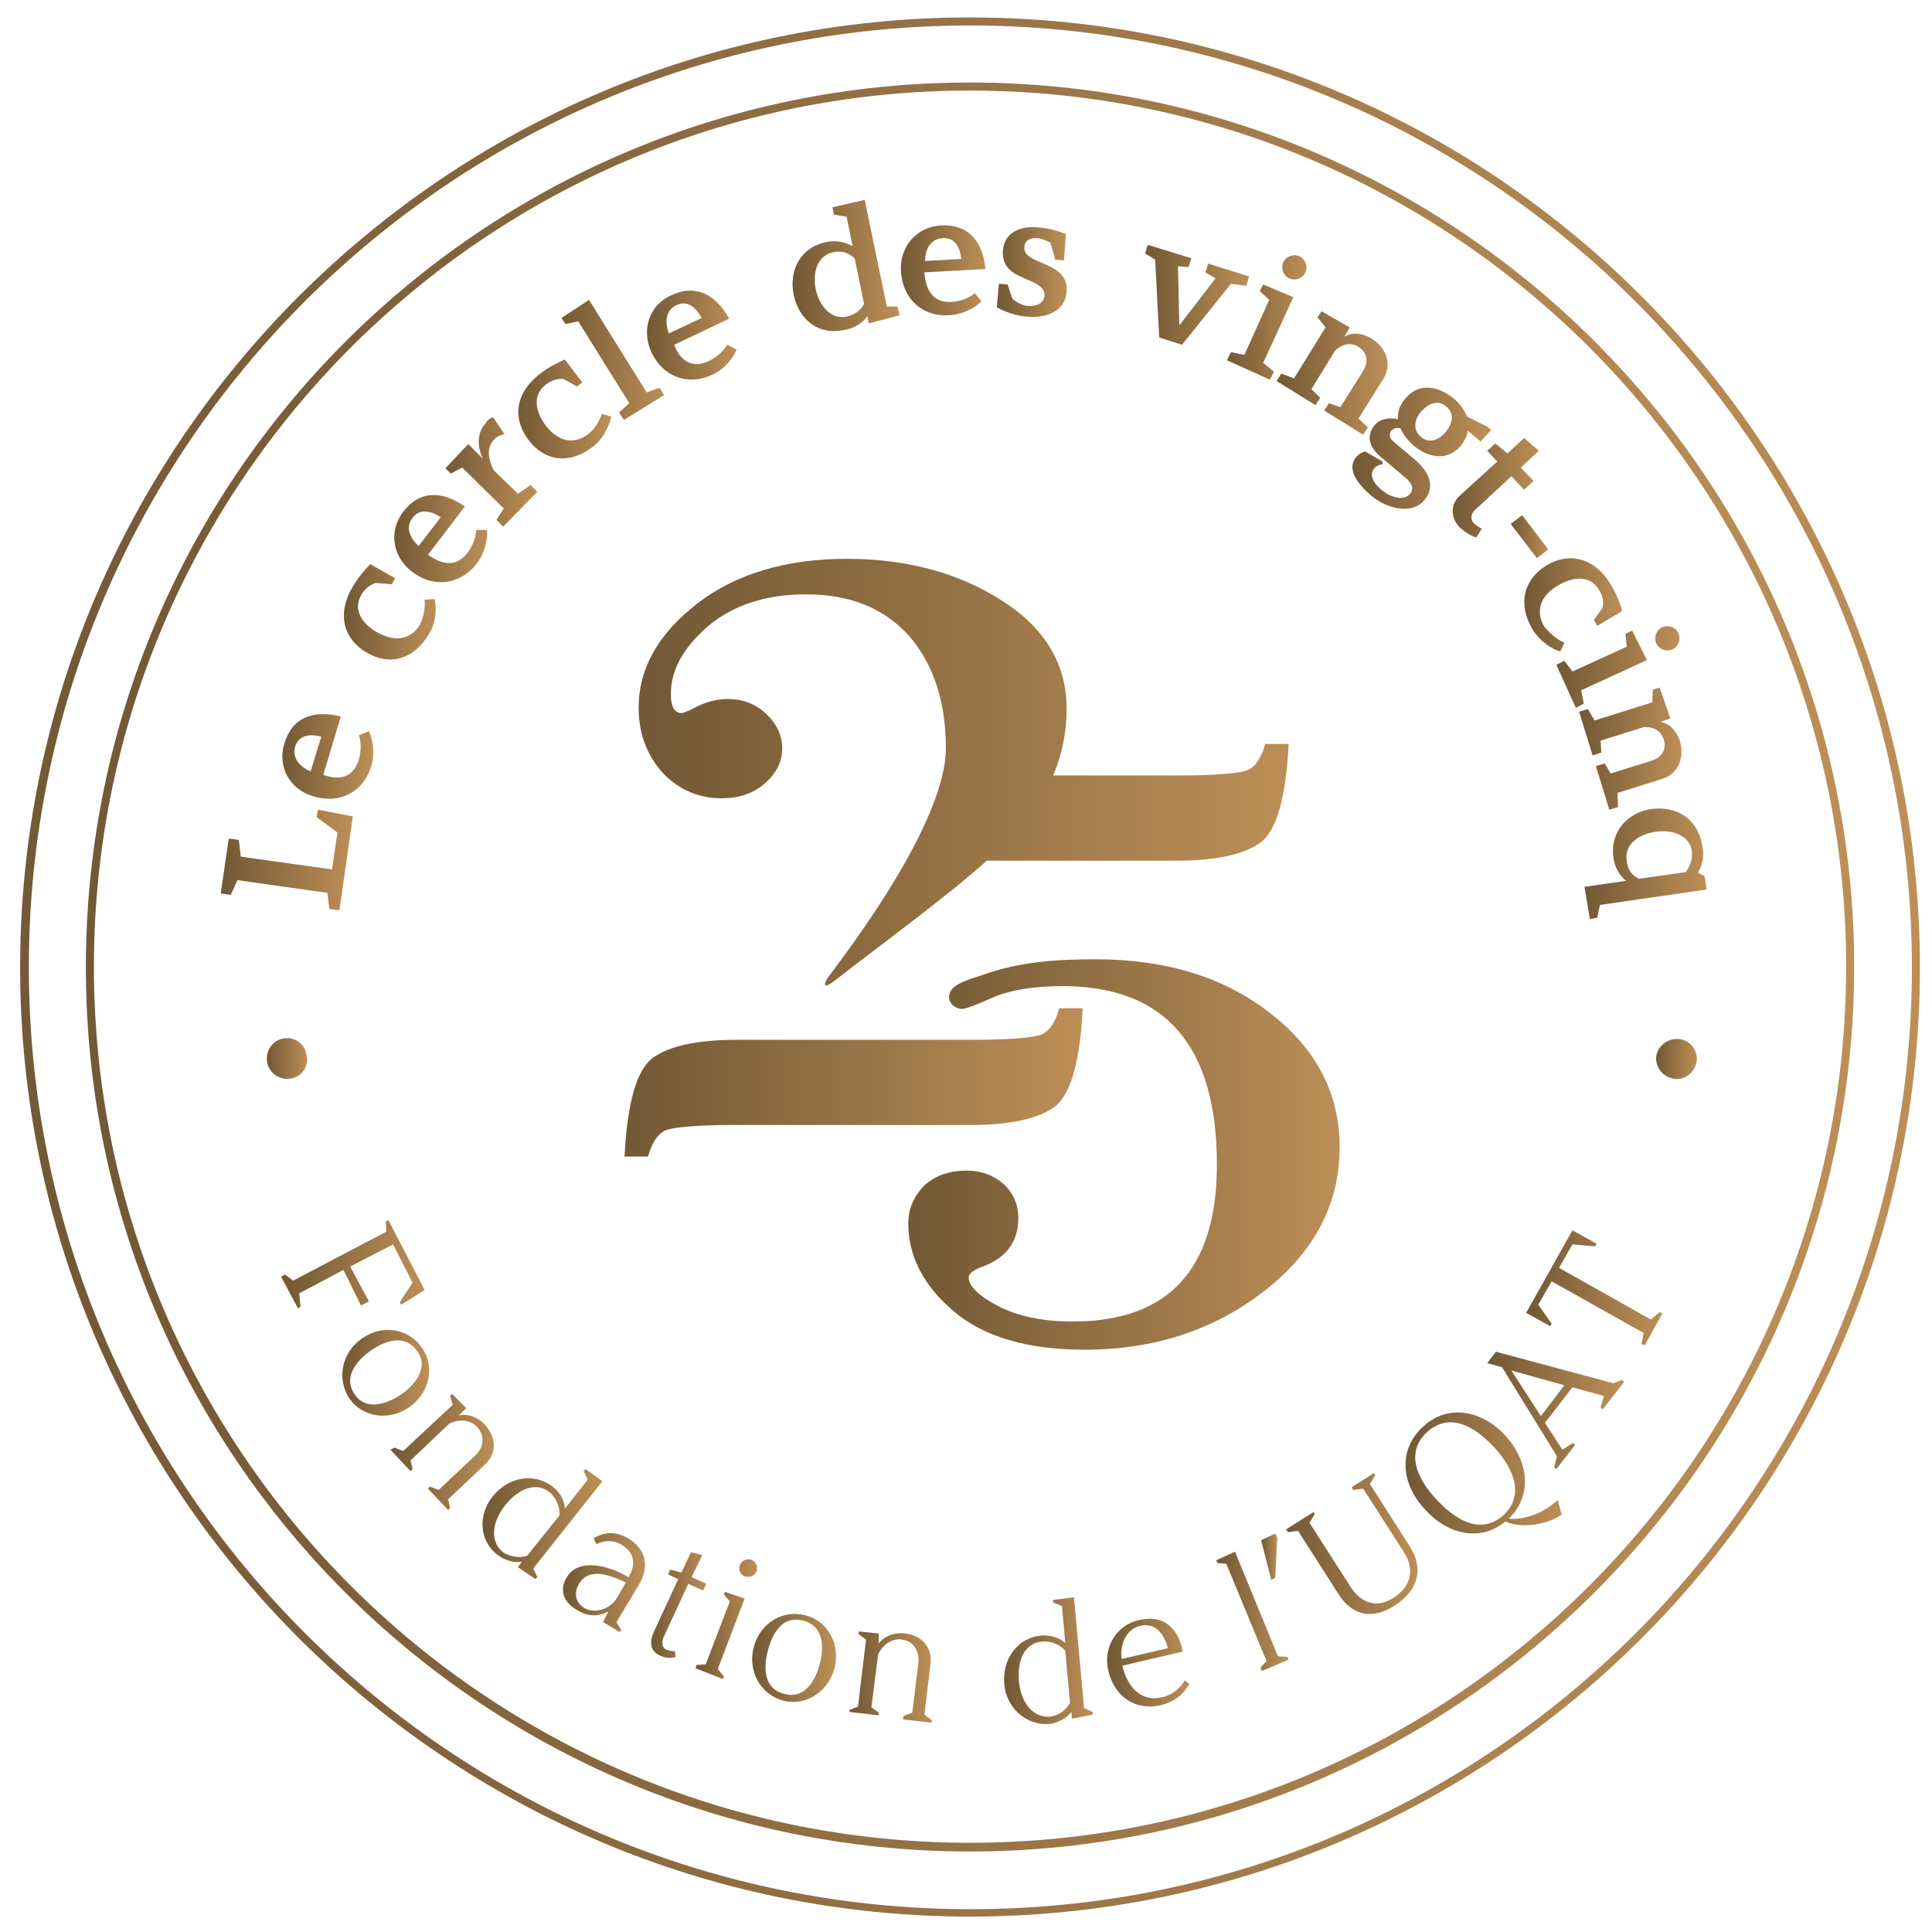
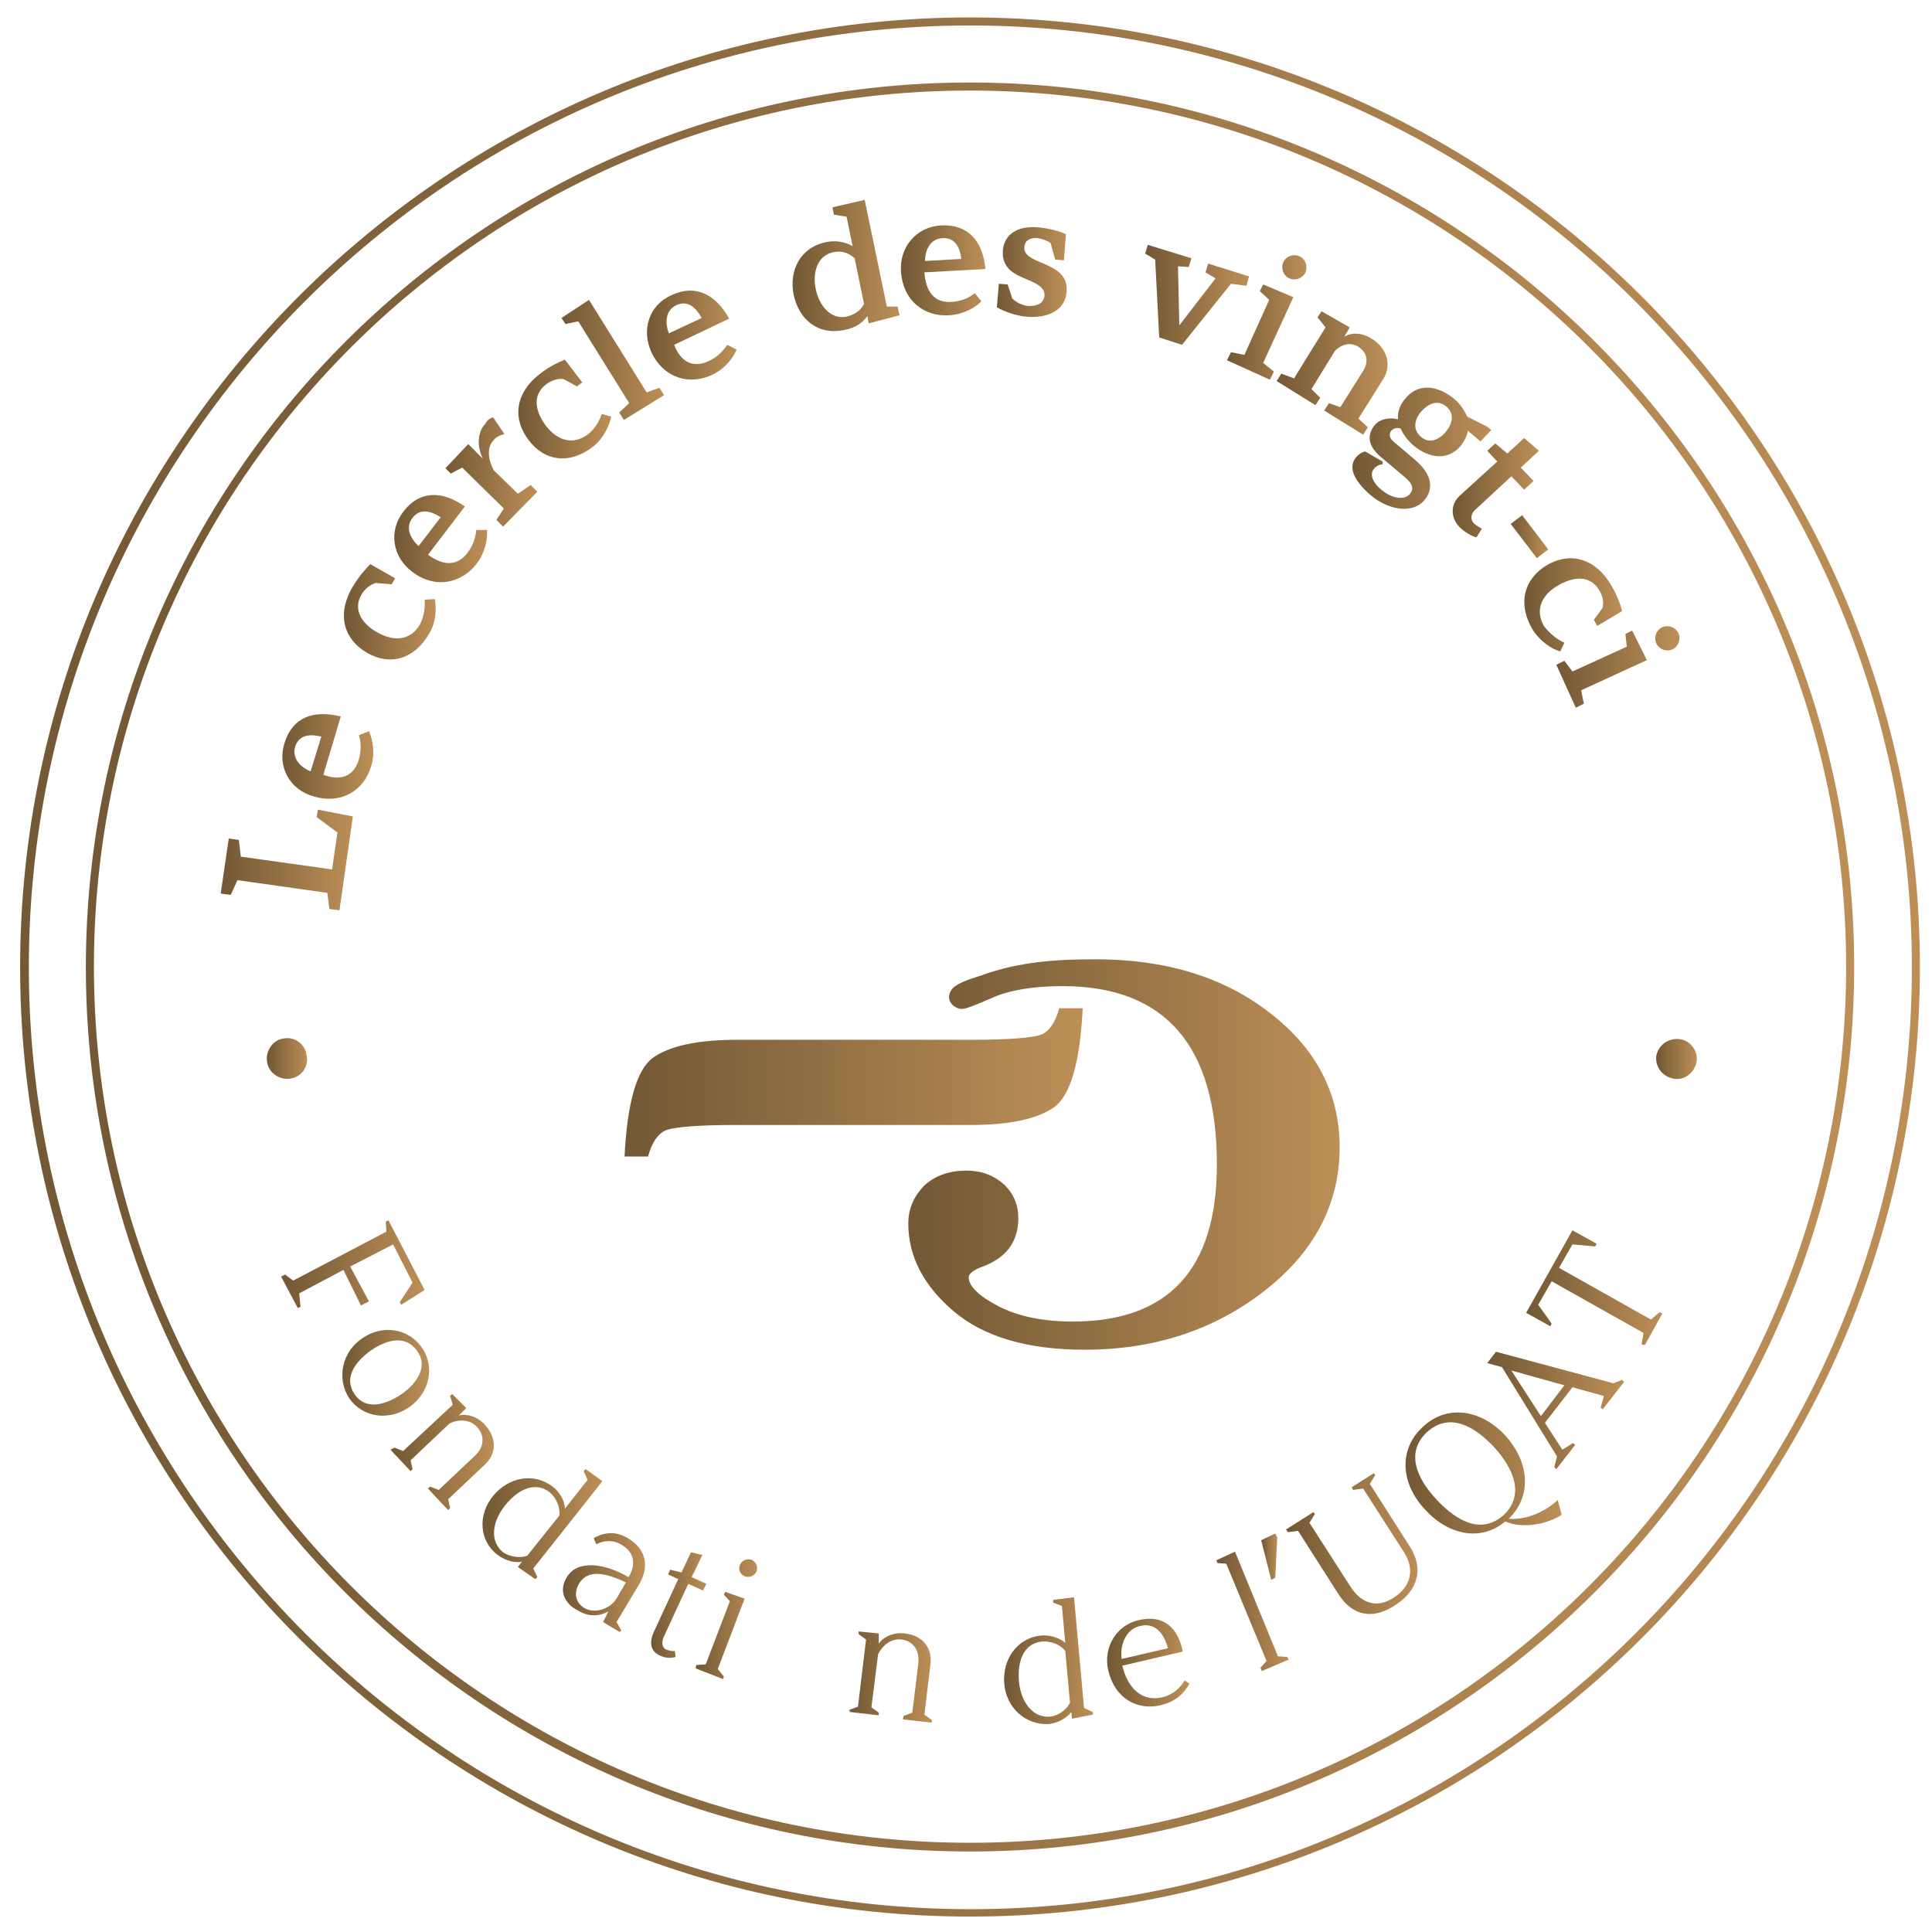
<svg xmlns="http://www.w3.org/2000/svg" version="1.1" id="Calque_1" x="0px" y="0px" viewBox="0 0 288 288" style="enable-background:new 0 0 288 288;" xml:space="preserve">
  <style type="text/css">
	.st0{fill:url(#SVGID_1_);}
	.st1{fill:url(#SVGID_00000167373482856558784570000006486052612639218577_);}
	.st2{fill:url(#SVGID_00000154384918190472988010000012035424511342168510_);}
	.st3{fill:url(#SVGID_00000176037819419147932460000003293361222733236103_);}
	.st4{fill:url(#SVGID_00000088851420987062598960000009569418156152675222_);}
	.st5{fill:url(#SVGID_00000026859549976758270360000000328452320639922876_);}
	.st6{fill:url(#SVGID_00000032608267426177301080000017700478912748651662_);}
	.st7{fill:url(#SVGID_00000112625705427821407520000012480437768337583238_);}
	.st8{fill:url(#SVGID_00000097499652312097610970000016026046044848661683_);}
	.st9{fill:url(#SVGID_00000117656494490068459090000018186180480427008152_);}
	.st10{fill:url(#SVGID_00000163052188497686253300000016698390576699808649_);}
	.st11{fill:url(#SVGID_00000176757224536481394760000016059653305369402767_);}
	.st12{fill:url(#SVGID_00000102526737863646115060000002963774527656333203_);}
	.st13{fill:url(#SVGID_00000067236060301596098490000010235851456033838504_);}
	.st14{fill:url(#SVGID_00000109709347571032986650000017999395695736288950_);}
	.st15{fill:url(#SVGID_00000177468133862850523220000002603165975256373387_);}
	.st16{fill:url(#SVGID_00000034780660628445358540000008703260712228787844_);}
	.st17{fill:url(#SVGID_00000080171479527774524980000014698533960762588579_);}
	.st18{fill:url(#SVGID_00000114763619070953341560000015238294163051948436_);}
	.st19{fill:url(#SVGID_00000135672808561026991520000001675931097801606834_);}
	.st20{fill:url(#SVGID_00000152229891782058238330000000167660068678750355_);}
	.st21{fill:url(#SVGID_00000147937248092247214080000009563495924925031089_);}
	.st22{fill:url(#SVGID_00000006692447650451298730000008387170879887715456_);}
	.st23{fill:url(#SVGID_00000106840329458297349380000013264671108731889552_);}
	.st24{fill:url(#SVGID_00000116196582744529542470000015901099873704363437_);}
	.st25{fill:url(#SVGID_00000065767179799394766230000003112615566596884132_);}
	.st26{fill:url(#SVGID_00000107582394173603430340000002797822779793478077_);}
	.st27{fill:url(#SVGID_00000144323886603027243190000017737121414868373690_);}
	.st28{fill:url(#SVGID_00000124153111736681382250000016680010941809822135_);}
	.st29{fill:url(#SVGID_00000084519562880561608280000003907977440649560964_);}
	.st30{fill:url(#SVGID_00000054975678403015869860000014697478078997504675_);}
	.st31{fill:url(#SVGID_00000049190504720673532160000012098564514467433879_);}
	.st32{fill:url(#SVGID_00000031190191255792032250000016608064427286834617_);}
	.st33{fill:url(#SVGID_00000164513288513568588060000017200770904711233691_);}
	.st34{fill:url(#SVGID_00000160872916256301653210000004087217020376472210_);}
	.st35{fill:url(#SVGID_00000004528000784672007600000003033837791095930792_);}
	.st36{fill:url(#SVGID_00000134955210786198731800000009090575620016126111_);}
	.st37{fill:url(#SVGID_00000146464674403303001680000000594153090292725395_);}
	.st38{fill:url(#SVGID_00000072257522119912938700000004694097277495480962_);}
	.st39{fill:url(#SVGID_00000011731674786985760440000011704785290172002442_);}
	.st40{fill:url(#SVGID_00000031192533754540501430000000488439922899416490_);}
	.st41{fill:url(#SVGID_00000149348207610318167310000008205787652694127011_);}
	.st42{fill:url(#SVGID_00000142153524538883809600000006736113640919322783_);}
	.st43{fill:url(#SVGID_00000099643007888057713780000008019958556180129424_);}
	.st44{fill:url(#SVGID_00000082358905906495826430000008087990708661009792_);}
</style>
  <linearGradient id="SVGID_1_" gradientUnits="userSpaceOnUse" x1="39.792" y1="132.161" x2="45.829" y2="132.161" gradientTransform="matrix(1 0 0 -1 0 290)">
    <stop offset="2.000000e-02" style="stop-color:#735935" />
    <stop offset="0.51" style="stop-color:#987446" />
    <stop offset="1" style="stop-color:#BD8F57" />
  </linearGradient>
  <path class="st0" d="M43.2,160.8c-1.6,0.2-3.2-0.9-3.4-2.6c-0.2-1.6,0.9-3.2,2.5-3.4c1.7-0.3,3.2,0.9,3.4,2.5  C46.1,159,44.9,160.6,43.2,160.8L43.2,160.8z" />
  <g>
    <linearGradient id="SVGID_00000089536751664781824560000016781719868592089271_" gradientUnits="userSpaceOnUse" x1="32.931" y1="161.863" x2="52.573" y2="161.863" gradientTransform="matrix(1 0 0 -1 0 290)">
      <stop offset="2.000000e-02" style="stop-color:#735935" />
      <stop offset="0.51" style="stop-color:#987446" />
      <stop offset="1" style="stop-color:#BD8F57" />
    </linearGradient>
    <path style="fill:url(#SVGID_00000089536751664781824560000016781719868592089271_);" d="M47.4,120.7l5.2,1l-2,14l-1.5-0.2   l-0.3-2.4l-13.4-1.9l-1,2.2l-1.5-0.2l1.2-8.2l1.5,0.2l0.3,2.5l13.6,1.9l0.8-5.5l-3.1-2.3C47.2,121.7,47.4,120.7,47.4,120.7z" />
    <linearGradient id="SVGID_00000181048293381059040070000005294117954748708276_" gradientUnits="userSpaceOnUse" x1="41.993" y1="177.177" x2="55.552" y2="177.177" gradientTransform="matrix(1 0 0 -1 0 290)">
      <stop offset="2.000000e-02" style="stop-color:#735935" />
      <stop offset="0.51" style="stop-color:#987446" />
      <stop offset="1" style="stop-color:#BD8F57" />
    </linearGradient>
    <path style="fill:url(#SVGID_00000181048293381059040070000005294117954748708276_);" d="M53.5,113.2c0.4-1.4,0.3-2.7,0-3.6   l1.5-0.6c0.5,1.1,1,3.2,0.3,5.3c-1,3.4-4.3,5.7-8.6,4.4c-3.5-1-5.4-4.4-4.3-7.9c1.2-3.9,4.3-5,8.4-4l-2.6,8.7   C50.6,116.4,52.7,115.9,53.5,113.2L53.5,113.2z M44,111.3c-0.5,1.7,0.7,3,2.3,3.7l1.6-5.2C46.2,109.4,44.6,109.5,44,111.3L44,111.3   z" />
    <linearGradient id="SVGID_00000121975692452183844680000011649574435177445302_" gradientUnits="userSpaceOnUse" x1="51.19" y1="198.809" x2="64.885" y2="198.809" gradientTransform="matrix(1 0 0 -1 0 290)">
      <stop offset="2.000000e-02" style="stop-color:#735935" />
      <stop offset="0.51" style="stop-color:#987446" />
      <stop offset="1" style="stop-color:#BD8F57" />
    </linearGradient>
    <path style="fill:url(#SVGID_00000121975692452183844680000011649574435177445302_);" d="M63.3,89.4l1.5-0.1   c0.3,1.3,0.2,3.5-0.8,5.1c-2.2,3.9-5.9,4.9-9.3,2.9c-3.3-1.9-4.6-5.5-2.2-9.7c1-1.7,2-2.8,2.7-3.5l3.7,2.1l-0.5,0.9L56,86.9   c-0.9,0.3-1.6,0.9-2.1,1.7c-1.4,2.4,0.2,4.5,2.4,5.7c2.7,1.5,5,1,6.3-1.2C63.2,91.9,63.4,90.5,63.3,89.4L63.3,89.4z" />
    <linearGradient id="SVGID_00000112592086924142846700000005691157182387983535_" gradientUnits="userSpaceOnUse" x1="58.707" y1="209.803" x2="72.514" y2="209.803" gradientTransform="matrix(1 0 0 -1 0 290)">
      <stop offset="2.000000e-02" style="stop-color:#735935" />
      <stop offset="0.51" style="stop-color:#987446" />
      <stop offset="1" style="stop-color:#BD8F57" />
    </linearGradient>
    <path style="fill:url(#SVGID_00000112592086924142846700000005691157182387983535_);" d="M69.7,82.4c0.9-1.2,1.2-2.4,1.3-3.4l1.6,0   c0.1,1.2-0.2,3.3-1.6,5.1c-2.2,2.8-6.1,3.8-9.6,1.1c-2.9-2.2-3.5-6-1.3-8.9c2.4-3.2,5.8-3.2,9.2-0.8l-5.5,7.2   C65.9,84.2,68,84.6,69.7,82.4L69.7,82.4z M61.5,77.2c-1.1,1.4-0.4,3,0.9,4.2l3.3-4.3C64.3,76.2,62.6,75.7,61.5,77.2L61.5,77.2z" />
    <linearGradient id="SVGID_00000101066379582254228010000012733157980855797135_" gradientUnits="userSpaceOnUse" x1="66.285" y1="219.695" x2="80.01" y2="219.695" gradientTransform="matrix(1 0 0 -1 0 290)">
      <stop offset="2.000000e-02" style="stop-color:#735935" />
      <stop offset="0.51" style="stop-color:#987446" />
      <stop offset="1" style="stop-color:#BD8F57" />
    </linearGradient>
    <path style="fill:url(#SVGID_00000101066379582254228010000012733157980855797135_);" d="M73.5,62.2l1.7,2.5   c-0.7,0.2-1.2,0.4-1.6,0.9c-1.2,1.2-0.7,3.2,0,4.5l3.6,3.5l1.9-1.3l1,1l-5.1,5.2l-1-1l1.1-1.7l-6.2-6.1l-1.7,0.9l-0.8-0.8l3.4-3.6   l2.2,2.2c-0.9-1.7-0.9-4,0.4-5.3C72.7,62.5,73.2,62.3,73.5,62.2L73.5,62.2z" />
    <linearGradient id="SVGID_00000038386965875666261230000018031344493049262513_" gradientUnits="userSpaceOnUse" x1="77.208" y1="229.006" x2="91.108" y2="229.006" gradientTransform="matrix(1 0 0 -1 0 290)">
      <stop offset="2.000000e-02" style="stop-color:#735935" />
      <stop offset="0.51" style="stop-color:#987446" />
      <stop offset="1" style="stop-color:#BD8F57" />
    </linearGradient>
    <path style="fill:url(#SVGID_00000038386965875666261230000018031344493049262513_);" d="M89.7,61.7l1.4,0.4   c-0.2,1.3-1.2,3.3-2.6,4.4c-3.5,2.8-7.3,2.3-9.7-0.9c-2.3-3-2.2-6.8,1.6-9.8c1.5-1.2,2.9-1.8,3.8-2.2l2.6,3.4L86,57.6l-2-1.1   c-0.9-0.1-1.8,0.2-2.6,0.8c-2.2,1.7-1.5,4.2,0,6.2c1.9,2.4,4.2,2.8,6.3,1.2C88.7,63.9,89.4,62.7,89.7,61.7L89.7,61.7z" />
    <linearGradient id="SVGID_00000159434789568755289460000009906995860022540474_" gradientUnits="userSpaceOnUse" x1="83.733" y1="236.33" x2="99.012" y2="236.33" gradientTransform="matrix(1 0 0 -1 0 290)">
      <stop offset="2.000000e-02" style="stop-color:#735935" />
      <stop offset="0.51" style="stop-color:#987446" />
      <stop offset="1" style="stop-color:#BD8F57" />
    </linearGradient>
    <path style="fill:url(#SVGID_00000159434789568755289460000009906995860022540474_);" d="M98.3,57.8l0.7,1.1l-6,3.7l-0.7-1.1   l1.5-1.4l-7.6-12.2l-1.9,0.4l-0.6-0.9l4.1-2.7l8.6,13.8C96.4,58.5,98.3,57.8,98.3,57.8z" />
    <linearGradient id="SVGID_00000070106411752108773080000006122576065884306051_" gradientUnits="userSpaceOnUse" x1="96.326" y1="240.091" x2="109.749" y2="240.091" gradientTransform="matrix(1 0 0 -1 0 290)">
      <stop offset="2.000000e-02" style="stop-color:#735935" />
      <stop offset="0.51" style="stop-color:#987446" />
      <stop offset="1" style="stop-color:#BD8F57" />
    </linearGradient>
-     <path style="fill:url(#SVGID_00000070106411752108773080000006122576065884306051_);" d="M105.7,53.8c1.3-0.6,2.2-1.6,2.7-2.4   l1.4,0.7c-0.4,1.1-1.7,2.9-3.7,3.8c-3.2,1.5-7.1,0.6-9-3.4c-1.5-3.3-0.4-7,3-8.5c3.6-1.7,6.6-0.1,8.6,3.5l-8.2,3.9   C101.4,53.8,103.2,55,105.7,53.8L105.7,53.8z M100.8,45.5c-1.6,0.8-1.7,2.5-1.1,4.2l4.9-2.3C103.7,45.8,102.5,44.7,100.8,45.5z" />
+     <path style="fill:url(#SVGID_00000070106411752108773080000006122576065884306051_);" d="M105.7,53.8c1.3-0.6,2.2-1.6,2.7-2.4   l1.4,0.7c-0.4,1.1-1.7,2.9-3.7,3.8c-3.2,1.5-7.1,0.6-9-3.4c-1.5-3.3-0.4-7,3-8.5c3.6-1.7,6.6-0.1,8.6,3.5l-8.2,3.9   C101.4,53.8,103.2,55,105.7,53.8z M100.8,45.5c-1.6,0.8-1.7,2.5-1.1,4.2l4.9-2.3C103.7,45.8,102.5,44.7,100.8,45.5z" />
    <linearGradient id="SVGID_00000132810228589996436630000007469314508270973098_" gradientUnits="userSpaceOnUse" x1="118.075" y1="250.442" x2="134.052" y2="250.442" gradientTransform="matrix(1 0 0 -1 0 290)">
      <stop offset="2.000000e-02" style="stop-color:#735935" />
      <stop offset="0.51" style="stop-color:#987446" />
      <stop offset="1" style="stop-color:#BD8F57" />
    </linearGradient>
    <path style="fill:url(#SVGID_00000132810228589996436630000007469314508270973098_);" d="M133.8,45.7l0.3,1.3l-4.6,1.2l-0.2-1.1   c-0.6,0.9-1.7,1.8-3.5,2.1c-3.8,0.8-6.7-1.5-7.5-5.3c-0.7-3.6,1-7,4.8-7.8c1.4-0.3,2.8-0.1,4,0.6l-0.9-4.4l-1.9-0.3l-0.2-1.1   l4.8-1.1l3.3,15.9L133.8,45.7L133.8,45.7z M127.4,38.5c-0.8-0.7-1.7-1.2-3.2-0.9c-2.4,0.5-3.1,3.1-2.6,5.5c0.5,2.4,2.2,4.6,4.6,4.1   c1.2-0.3,2.1-0.9,2.6-1.9L127.4,38.5L127.4,38.5z" />
    <linearGradient id="SVGID_00000171678819944530295900000003544248041205634714_" gradientUnits="userSpaceOnUse" x1="134.403" y1="249.604" x2="146.97" y2="249.604" gradientTransform="matrix(1 0 0 -1 0 290)">
      <stop offset="2.000000e-02" style="stop-color:#735935" />
      <stop offset="0.51" style="stop-color:#987446" />
      <stop offset="1" style="stop-color:#BD8F57" />
    </linearGradient>
    <path style="fill:url(#SVGID_00000171678819944530295900000003544248041205634714_);" d="M141.9,45c1.4-0.1,2.6-0.6,3.4-1.3l1,1.2   c-0.8,0.9-2.7,2-4.9,2.1c-3.6,0.2-6.8-2.1-7.1-6.6c-0.2-3.6,2.3-6.6,6-6.8c4-0.2,6.2,2.3,6.6,6.5l-9.1,0.5   C138,43.4,139.2,45.2,141.9,45L141.9,45z M140.5,35.5c-1.8,0.1-2.6,1.7-2.6,3.4l5.4-0.3C143.1,36.9,142.4,35.4,140.5,35.5   L140.5,35.5z" />
    <linearGradient id="SVGID_00000159451601705224745990000005676903669433647262_" gradientUnits="userSpaceOnUse" x1="148.621" y1="249.494" x2="158.936" y2="249.494" gradientTransform="matrix(1 0 0 -1 0 290)">
      <stop offset="2.000000e-02" style="stop-color:#735935" />
      <stop offset="0.51" style="stop-color:#987446" />
      <stop offset="1" style="stop-color:#BD8F57" />
    </linearGradient>
    <path style="fill:url(#SVGID_00000159451601705224745990000005676903669433647262_);" d="M148.6,45.8l0.3-3.5l1.3,0.1l0.7,2.1   c0.6,0.6,1.5,1,2.2,1.1c1.5,0.1,2.5-0.4,2.6-1.5c0.1-1.2-1.1-1.8-2.5-2.4c-1.9-0.8-3.9-1.6-3.7-4.4c0.2-2.3,2.1-3.7,5.3-3.4   c1.5,0.1,3.2,0.6,4.1,1l-0.3,3.9l-1.3-0.1l-0.7-2.5c-0.5-0.3-1.2-0.6-1.9-0.7c-1.2-0.1-2,0.4-2,1.4c-0.1,1.1,1.2,1.7,2.4,2.2   c2.2,0.9,4.1,1.8,3.9,4.4c-0.2,2.7-2.7,4-6,3.7C151.4,47.1,149.4,46.3,148.6,45.8L148.6,45.8z" />
    <linearGradient id="SVGID_00000090261177931893802770000003549024055161730716_" gradientUnits="userSpaceOnUse" x1="170.829" y1="246.018" x2="186.228" y2="246.018" gradientTransform="matrix(1 0 0 -1 0 290)">
      <stop offset="2.000000e-02" style="stop-color:#735935" />
      <stop offset="0.51" style="stop-color:#987446" />
      <stop offset="1" style="stop-color:#BD8F57" />
    </linearGradient>
    <path style="fill:url(#SVGID_00000090261177931893802770000003549024055161730716_);" d="M185.8,42.6l-2.3-0.3l-7.3,9.1l-3.4-1.1   l-0.6-11.6l-1.5-0.9l0.4-1.3l6.5,2l-0.4,1.3l-1.6-0.1l0.2,8.8l5.4-7l-1.5-0.9l0.4-1.3l6.1,1.9L185.8,42.6L185.8,42.6z" />
    <linearGradient id="SVGID_00000059271711289510183880000009492726610159785144_" gradientUnits="userSpaceOnUse" x1="182.939" y1="242.686" x2="194.825" y2="242.686" gradientTransform="matrix(1 0 0 -1 0 290)">
      <stop offset="2.000000e-02" style="stop-color:#735935" />
      <stop offset="0.51" style="stop-color:#987446" />
      <stop offset="1" style="stop-color:#BD8F57" />
    </linearGradient>
    <path style="fill:url(#SVGID_00000059271711289510183880000009492726610159785144_);" d="M189.9,55.4l-0.6,1.2l-6.4-2.9l0.6-1.2   l2,0.4l3.7-8.2l-1.4-1.3l0.5-1l4.5,1.9l-4.5,9.8L189.9,55.4L189.9,55.4z M191.3,39.1c0.4-0.9,1.5-1.3,2.4-0.9   c0.9,0.4,1.3,1.5,0.9,2.4s-1.5,1.3-2.4,0.9C191.3,41.1,190.9,40,191.3,39.1z" />
    <linearGradient id="SVGID_00000182494457787585208290000006829473138454075070_" gradientUnits="userSpaceOnUse" x1="190.241" y1="234.444" x2="206.729" y2="234.444" gradientTransform="matrix(1 0 0 -1 0 290)">
      <stop offset="2.000000e-02" style="stop-color:#735935" />
      <stop offset="0.51" style="stop-color:#987446" />
      <stop offset="1" style="stop-color:#BD8F57" />
    </linearGradient>
    <path style="fill:url(#SVGID_00000182494457787585208290000006829473138454075070_);" d="M203.9,63.7l-0.7,1.1l-5.8-3.6l0.7-1.1   l1.7,0.6l3.4-5.4c0.8-1.3,0.7-2.7-0.7-3.6c-1.3-0.8-2.6-0.3-3.5,0.6l-3.5,5.7l1.3,1.3l-0.7,1.1l-5.8-3.6l0.7-1.1l1.9,0.7l4.7-7.6   l-1.2-1.5l0.6-0.9l4.2,2.4l-0.8,1.4c1.1-0.7,2.7-0.6,4.1,0.3c2.3,1.4,3,4,1.7,6l-3.7,5.9L203.9,63.7L203.9,63.7z" />
    <linearGradient id="SVGID_00000008844353695505184150000016570067284577125512_" gradientUnits="userSpaceOnUse" x1="201.566" y1="223.225" x2="222.209" y2="223.225" gradientTransform="matrix(1 0 0 -1 0 290)">
      <stop offset="2.000000e-02" style="stop-color:#735935" />
      <stop offset="0.51" style="stop-color:#987446" />
      <stop offset="1" style="stop-color:#BD8F57" />
    </linearGradient>
    <path style="fill:url(#SVGID_00000008844353695505184150000016570067284577125512_);" d="M220.7,65.8l-1.9-1.6   c-0.1,0.8-0.5,1.5-1,2.2c-1.9,2.3-4.7,2-7.1,0c-0.9-0.8-1.5-1.6-1.9-2.5c-0.5-0.2-1-0.1-1.4,0.3c-0.3,0.4-0.4,1,0.3,1.6l3.3,2.8   c2.1,1.8,3,4,1.3,6c-1.7,2-5.3,1.5-8-0.8c-2.3-2-3.5-4.1-2.1-5.7c0.4-0.4,0.8-0.7,1.3-0.8l2.6,1.5v0.4c-0.6,0.1-1,0.3-1.3,0.7   c-0.6,0.7-0.3,1.9,1,3c1.7,1.5,3.6,1.7,4.4,0.7c0.5-0.6,0.5-1.4-0.7-2.4l-3.8-3.2c-1.7-1.5-2-3.1-0.8-4.6c0.8-1,2.3-1.2,3.5-0.9   c-0.1-1.1,0.3-2.2,1.1-3.1c1.9-2.3,4.7-2,7.2,0c1,0.8,1.6,1.8,2,2.7l3,1.5l0.6,0.5L220.7,65.8L220.7,65.8z M215.5,64.4   c1-1.2,1.4-2.7,0.1-3.8c-1.3-1.1-2.7-0.4-3.7,0.7c-1,1.1-1.4,2.7-0.1,3.8C213,66.2,214.5,65.6,215.5,64.4L215.5,64.4z" />
    <linearGradient id="SVGID_00000173160464795017554570000007099887957513962883_" gradientUnits="userSpaceOnUse" x1="216.596" y1="217.304" x2="229.417" y2="217.304" gradientTransform="matrix(1 0 0 -1 0 290)">
      <stop offset="2.000000e-02" style="stop-color:#735935" />
      <stop offset="0.51" style="stop-color:#987446" />
      <stop offset="1" style="stop-color:#BD8F57" />
    </linearGradient>
    <path style="fill:url(#SVGID_00000173160464795017554570000007099887957513962883_);" d="M220.1,80.1c-0.6-0.1-1.7-0.7-2.6-1.6   c-1.3-1.4-1.3-3.4,0.2-4.7l5.5-5l-1.5-1.6l1.2-1.1l1.8,1.5l2.5-2.3l2.2,1.9l-2.7,2.5l1.9,2l-1.4,1.3l-1.9-2l-5.4,5   c-0.7,0.6-0.7,1.5-0.2,2c0.3,0.3,0.8,0.6,1.2,0.8L220.1,80.1L220.1,80.1z" />
    <linearGradient id="SVGID_00000119097728541710684860000017240253530710344837_" gradientUnits="userSpaceOnUse" x1="225.221" y1="209.995" x2="230.825" y2="209.995" gradientTransform="matrix(1 0 0 -1 0 290)">
      <stop offset="2.000000e-02" style="stop-color:#735935" />
      <stop offset="0.51" style="stop-color:#987446" />
      <stop offset="1" style="stop-color:#BD8F57" />
    </linearGradient>
    <path style="fill:url(#SVGID_00000119097728541710684860000017240253530710344837_);" d="M229.1,83.2l-3.9-5.1l1.7-1.3l3.9,5.1   L229.1,83.2L229.1,83.2z" />
    <linearGradient id="SVGID_00000173874028692691939580000014687393318534506368_" gradientUnits="userSpaceOnUse" x1="227.27" y1="199.743" x2="241.886" y2="199.743" gradientTransform="matrix(1 0 0 -1 0 290)">
      <stop offset="2.000000e-02" style="stop-color:#735935" />
      <stop offset="0.51" style="stop-color:#987446" />
      <stop offset="1" style="stop-color:#BD8F57" />
    </linearGradient>
    <path style="fill:url(#SVGID_00000173874028692691939580000014687393318534506368_);" d="M233.2,95.8l-0.6,1.3   c-1.3-0.3-3.1-1.6-4.1-3.2c-2.3-3.8-1.4-7.5,2-9.6c3.3-2,7.1-1.3,9.6,2.8c1,1.7,1.5,3.1,1.7,4l-3.7,2.2l-0.5-0.9l1.3-1.8   c0.2-0.9,0-1.8-0.5-2.6c-1.4-2.4-4-2-6.2-0.7c-2.7,1.6-3.3,3.9-2,6.1C231.1,94.5,232.2,95.4,233.2,95.8L233.2,95.8z" />
    <linearGradient id="SVGID_00000016796973532752301270000006624547771476120238_" gradientUnits="userSpaceOnUse" x1="231.885" y1="190.641" x2="250.367" y2="190.641" gradientTransform="matrix(1 0 0 -1 0 290)">
      <stop offset="2.000000e-02" style="stop-color:#735935" />
      <stop offset="0.51" style="stop-color:#987446" />
      <stop offset="1" style="stop-color:#BD8F57" />
    </linearGradient>
    <path style="fill:url(#SVGID_00000016796973532752301270000006624547771476120238_);" d="M236.1,104.9l-1.2,0.6l-2.9-6.4l1.2-0.6   l1.2,1.6l8.1-3.7l-0.2-1.9l1-0.5l2.2,4.4l-9.8,4.5L236.1,104.9L236.1,104.9z M247.8,93.5c0.9-0.4,2,0,2.4,0.9c0.4,0.9,0,2-0.9,2.4   c-0.9,0.4-2,0-2.4-0.9C246.5,95,246.9,93.9,247.8,93.5L247.8,93.5z" />
    <linearGradient id="SVGID_00000067946594853258210650000006954535295577164471_" gradientUnits="userSpaceOnUse" x1="235.367" y1="178.359" x2="250.565" y2="178.359" gradientTransform="matrix(1 0 0 -1 0 290)">
      <stop offset="2.000000e-02" style="stop-color:#735935" />
      <stop offset="0.51" style="stop-color:#987446" />
      <stop offset="1" style="stop-color:#BD8F57" />
    </linearGradient>
-     <path style="fill:url(#SVGID_00000067946594853258210650000006954535295577164471_);" d="M241.2,120.3l-1.3,0.4l-2-6.5l1.3-0.4   l0.9,1.5l6.1-1.9c1.5-0.5,2.3-1.7,1.8-3.2c-0.5-1.5-1.8-1.9-3-1.8l-6.4,2l0.1,1.8l-1.3,0.4l-2-6.5l1.3-0.4l1,1.7l8.6-2.7l0.1-1.9   l1-0.3l1.6,4.6l-1.5,0.5c1.3,0.2,2.4,1.3,2.9,2.8c0.8,2.6-0.3,5-2.6,5.7l-6.7,2.1L241.2,120.3L241.2,120.3z" />
    <linearGradient id="SVGID_00000049205178332161561720000004399908767168554166_" gradientUnits="userSpaceOnUse" x1="236.199" y1="161.273" x2="254.394" y2="161.273" gradientTransform="matrix(1 0 0 -1 0 290)">
      <stop offset="2.000000e-02" style="stop-color:#735935" />
      <stop offset="0.51" style="stop-color:#987446" />
      <stop offset="1" style="stop-color:#BD8F57" />
    </linearGradient>
-     <path style="fill:url(#SVGID_00000049205178332161561720000004399908767168554166_);" d="M238.1,136.8L237,137l-0.8-4.8l6.2-0.9   c-1-0.8-1.7-2-1.9-3.5c-0.5-3.8,2.1-6.7,5.7-7.2c3.8-0.5,7,1.5,7.6,5.7c0.2,1.1,0.1,2.5-0.7,3.8l1,0.5l0.3,2l-15.9,2.3L238.1,136.8   L238.1,136.8z M244.3,131l7-1c0.7-1,1-1.9,0.9-3.1c-0.3-2.4-3-3.3-5.4-2.9c-2.5,0.3-4.7,1.9-4.3,4.3   C242.6,129.8,243.4,130.5,244.3,131L244.3,131z" />
  </g>
  <linearGradient id="SVGID_00000168798190894859601630000018083205203582401697_" gradientUnits="userSpaceOnUse" x1="246.915" y1="132.101" x2="252.959" y2="132.101" gradientTransform="matrix(1 0 0 -1 0 290)">
    <stop offset="2.000000e-02" style="stop-color:#735935" />
    <stop offset="0.51" style="stop-color:#987446" />
    <stop offset="1" style="stop-color:#BD8F57" />
  </linearGradient>
  <path style="fill:url(#SVGID_00000168798190894859601630000018083205203582401697_);" d="M250.4,154.9c1.6,0.2,2.8,1.8,2.5,3.4  c-0.3,1.6-1.8,2.8-3.4,2.5c-1.7-0.3-2.8-1.8-2.6-3.4C247.2,155.8,248.7,154.7,250.4,154.9z" />
  <g>
    <linearGradient id="SVGID_00000157274679478314204940000001261422736957685636_" gradientUnits="userSpaceOnUse" x1="42.065" y1="101.535" x2="63.273" y2="101.535" gradientTransform="matrix(1 0 0 -1 0 290)">
      <stop offset="2.000000e-02" style="stop-color:#735935" />
      <stop offset="0.51" style="stop-color:#987446" />
      <stop offset="1" style="stop-color:#BD8F57" />
    </linearGradient>
    <path style="fill:url(#SVGID_00000157274679478314204940000001261422736957685636_);" d="M42.5,190l1.2,0.9l13.9-7.3l-0.1-1.5   l0.4-0.2l5.4,10.4l-3.5,2.2l-0.2-0.4l1.9-2.9l-2.9-5.7l-6.4,3.3l2.8,5.2l-1.2,0.6l-2.6-5.3l-6.6,3.5l0.2,2l-0.4,0.2l-2.5-4.7   L42.5,190L42.5,190z" />
    <linearGradient id="SVGID_00000003797857075899547600000004420396669221429421_" gradientUnits="userSpaceOnUse" x1="51.042" y1="85.42" x2="63.988" y2="85.42" gradientTransform="matrix(1 0 0 -1 0 290)">
      <stop offset="2.000000e-02" style="stop-color:#735935" />
      <stop offset="0.51" style="stop-color:#987446" />
      <stop offset="1" style="stop-color:#BD8F57" />
    </linearGradient>
    <path style="fill:url(#SVGID_00000003797857075899547600000004420396669221429421_);" d="M54,199.5c3-2.1,6.9-1.5,8.9,1.4   c2,2.9,1.1,6.7-1.8,8.8c-3.1,2.2-7,1.6-9-1.2C50.1,205.5,51,201.5,54,199.5L54,199.5z M59.9,207.8c2.4-1.7,3.9-4.2,2.3-6.4   c-1.7-2.4-4.4-1.8-6.9-0.1c-2.5,1.8-4.1,4.2-2.4,6.6C54.5,210.2,57.4,209.5,59.9,207.8z" />
    <linearGradient id="SVGID_00000136398209564599602940000005006391043683970212_" gradientUnits="userSpaceOnUse" x1="58.489" y1="73.502" x2="73.756" y2="73.502" gradientTransform="matrix(1 0 0 -1 0 290)">
      <stop offset="2.000000e-02" style="stop-color:#735935" />
      <stop offset="0.51" style="stop-color:#987446" />
      <stop offset="1" style="stop-color:#BD8F57" />
    </linearGradient>
    <path style="fill:url(#SVGID_00000136398209564599602940000005006391043683970212_);" d="M58.8,215.8l1.3,0.5l7.4-6.9l-0.4-1.3   l0.3-0.3l2.1,2.1l-1.1,1.1c1.3-0.3,2.8,0.2,3.9,1.4c1.8,2,1.7,4.3,0,5.9l-5.5,5.2l0.3,1.3l-0.3,0.3l-3-3.2l0.3-0.3l1.3,0.5l5.4-5.1   c1.4-1.3,1.5-3,0.3-4.3c-1-1.1-2.7-1.2-4.1-0.5l-5.8,5.5l0.3,1.3l-0.3,0.3l-3-3.2L58.8,215.8L58.8,215.8z" />
    <linearGradient id="SVGID_00000127722589078096122450000004756369155748429196_" gradientUnits="userSpaceOnUse" x1="71.934" y1="62.771" x2="89.867" y2="62.771" gradientTransform="matrix(1 0 0 -1 0 290)">
      <stop offset="2.000000e-02" style="stop-color:#735935" />
      <stop offset="0.51" style="stop-color:#987446" />
      <stop offset="1" style="stop-color:#BD8F57" />
    </linearGradient>
    <path style="fill:url(#SVGID_00000127722589078096122450000004756369155748429196_);" d="M73.5,223c2.3-2.8,6.1-3.6,9-1.3   c0.9,0.7,1.7,2,1.7,3.2l3.4-4.3l-0.6-1.3l0.3-0.3l2.5,1.8l-10.3,13l0.6,1.3l-0.3,0.3l-2.6-1.8l0.6-0.8c-1,0.2-2.4-0.1-3.6-1   C71.4,229.7,71.2,225.8,73.5,223L73.5,223z M78.6,231.9l4.8-6c0.1-1.3-0.5-2.6-1.4-3.4c-2.1-1.7-4.7-0.6-6.7,1.9   c-2,2.5-2.3,5.4-0.3,7C76,232.1,77.6,232.3,78.6,231.9z" />
    <linearGradient id="SVGID_00000150807530043020638170000012741030932187026819_" gradientUnits="userSpaceOnUse" x1="83.902" y1="53.925" x2="96.084" y2="53.925" gradientTransform="matrix(1 0 0 -1 0 290)">
      <stop offset="2.000000e-02" style="stop-color:#735935" />
      <stop offset="0.51" style="stop-color:#987446" />
      <stop offset="1" style="stop-color:#BD8F57" />
    </linearGradient>
    <path style="fill:url(#SVGID_00000150807530043020638170000012741030932187026819_);" d="M84.5,235.1c1.6-2.7,5.8-2,9.2,0   c1.2-2,0.8-3.7-1-4.8c-1.3-0.8-2.7-0.7-3.8-0.1l-0.4-0.9c1.5-0.9,3.3-1.1,5.1,0c2.7,1.6,3.3,4.2,1.6,7l-3.3,5.5l0.7,1.2l-0.2,0.3   l-2.5-1.5l0.8-1.6c-1,0.6-2.7,1-4.5-0.1C84,239,83.3,237,84.5,235.1L84.5,235.1z M91.9,238.3l1.4-2.4c-3.1-1.5-5.7-2-7,0.2   c-0.8,1.4-0.5,2.8,0.8,3.6C88.6,240.6,90.9,239.9,91.9,238.3z" />
    <linearGradient id="SVGID_00000025420869745101414210000000377258001538092198_" gradientUnits="userSpaceOnUse" x1="97.101" y1="50.667" x2="105.555" y2="50.667" gradientTransform="matrix(1 0 0 -1 0 290)">
      <stop offset="2.000000e-02" style="stop-color:#735935" />
      <stop offset="0.51" style="stop-color:#987446" />
      <stop offset="1" style="stop-color:#BD8F57" />
    </linearGradient>
    <path style="fill:url(#SVGID_00000025420869745101414210000000377258001538092198_);" d="M97.5,243.2l3.6-7.8l-1.5-0.7l0.3-0.7   l1.7,0.4l1.4-3l1.7,0.4l-1.6,3.3l2.2,1l-0.5,1l-2.2-1l-3.7,8c-0.3,0.8-0.2,1.5,0.4,1.8c0.3,0.1,0.9,0.3,1.3,0.2l0.1,0.9   c-0.6,0.2-1.5,0.2-2.3-0.2C97,246.2,96.7,244.9,97.5,243.2L97.5,243.2z" />
    <linearGradient id="SVGID_00000060726678137203123090000016786097122621830551_" gradientUnits="userSpaceOnUse" x1="103.639" y1="48.705" x2="112.885" y2="48.705" gradientTransform="matrix(1 0 0 -1 0 290)">
      <stop offset="2.000000e-02" style="stop-color:#735935" />
      <stop offset="0.51" style="stop-color:#987446" />
      <stop offset="1" style="stop-color:#BD8F57" />
    </linearGradient>
    <path style="fill:url(#SVGID_00000060726678137203123090000016786097122621830551_);" d="M103.8,248.2l1.4-0.1l3.6-9.4l-0.9-1   l0.2-0.4l2.9,1l-4,10.5l0.9,1.1l-0.1,0.4l-4.1-1.6L103.8,248.2L103.8,248.2z M110.3,233.3c0.3-0.7,1-1,1.7-0.8c0.7,0.3,1,1,0.8,1.7   c-0.3,0.7-1,1-1.7,0.8C110.4,234.8,110,234,110.3,233.3L110.3,233.3z" />
    <linearGradient id="SVGID_00000120530040925524517140000014499930713802355099_" gradientUnits="userSpaceOnUse" x1="112.136" y1="42.927" x2="124.613" y2="42.927" gradientTransform="matrix(1 0 0 -1 0 290)">
      <stop offset="2.000000e-02" style="stop-color:#735935" />
      <stop offset="0.51" style="stop-color:#987446" />
      <stop offset="1" style="stop-color:#BD8F57" />
    </linearGradient>
-     <path style="fill:url(#SVGID_00000120530040925524517140000014499930713802355099_);" d="M112.4,245.4c1-3.5,4.3-5.5,7.7-4.6   c3.4,0.9,5.2,4.4,4.3,7.9c-1,3.6-4.4,5.7-7.7,4.8C113.2,252.5,111.4,248.9,112.4,245.4L112.4,245.4z M122.2,248   c0.8-2.9,0.3-5.7-2.4-6.4c-2.9-0.8-4.5,1.4-5.3,4.3c-0.8,3-0.5,5.9,2.4,6.6C119.7,253.3,121.5,250.9,122.2,248L122.2,248z" />
    <linearGradient id="SVGID_00000114056679423010300160000010895557254314441645_" gradientUnits="userSpaceOnUse" x1="126.594" y1="40.009" x2="138.921" y2="40.009" gradientTransform="matrix(1 0 0 -1 0 290)">
      <stop offset="2.000000e-02" style="stop-color:#735935" />
      <stop offset="0.51" style="stop-color:#987446" />
      <stop offset="1" style="stop-color:#BD8F57" />
    </linearGradient>
    <path style="fill:url(#SVGID_00000114056679423010300160000010895557254314441645_);" d="M126.6,254.9l1.3-0.5l1.2-10l-1.1-0.8   l0-0.4l3,0.3L131,245c0.8-1.1,2.3-1.7,3.9-1.5c2.7,0.3,4.1,2.2,3.8,4.6l-0.9,7.5l1.1,0.8l0,0.4l-4.3-0.5l0.1-0.5l1.3-0.5l0.9-7.4   c0.2-1.9-0.8-3.3-2.5-3.5c-1.5-0.2-2.8,0.8-3.5,2.2l-1,7.9l1.1,0.8l0,0.4l-4.3-0.5L126.6,254.9L126.6,254.9z" />
    <linearGradient id="SVGID_00000011032889335350731410000005376257399430391477_" gradientUnits="userSpaceOnUse" x1="149.626" y1="42.503" x2="162.864" y2="42.503" gradientTransform="matrix(1 0 0 -1 0 290)">
      <stop offset="2.000000e-02" style="stop-color:#735935" />
      <stop offset="0.51" style="stop-color:#987446" />
      <stop offset="1" style="stop-color:#BD8F57" />
    </linearGradient>
    <path style="fill:url(#SVGID_00000011032889335350731410000005376257399430391477_);" d="M149.7,251c-0.3-3.6,1.9-6.9,5.6-7.2   c1.1-0.1,2.6,0.3,3.5,1.1l-0.5-5.5l-1.3-0.5l0-0.4l3.1-0.4l1.5,16.5l1.3,0.6l0,0.4l-3.1,0.6l-0.1-1c-0.6,0.8-1.8,1.6-3.3,1.8   C152.8,257.2,150,254.5,149.7,251L149.7,251z M159.5,253.8l-0.7-7.7c-0.8-1-2.2-1.5-3.4-1.4c-2.7,0.2-3.8,2.8-3.5,6   c0.3,3.1,2.1,5.4,4.6,5.2C157.7,255.8,159,254.9,159.5,253.8L159.5,253.8z" />
    <linearGradient id="SVGID_00000052822512793384926080000009827725419054275207_" gradientUnits="userSpaceOnUse" x1="165.048" y1="42.19" x2="177.315" y2="42.19" gradientTransform="matrix(1 0 0 -1 0 290)">
      <stop offset="2.000000e-02" style="stop-color:#735935" />
      <stop offset="0.51" style="stop-color:#987446" />
      <stop offset="1" style="stop-color:#BD8F57" />
    </linearGradient>
    <path style="fill:url(#SVGID_00000052822512793384926080000009827725419054275207_);" d="M165.2,249c-0.8-3.5,1.3-6.8,4.6-7.5   c3.7-0.9,5.9,1.3,6.5,4.7l-9,2.1c0.9,3.7,3.2,5.4,6,4.7c1.4-0.3,2.7-1.4,3.3-2.5l0.7,0.5c-0.8,1.4-1.9,2.6-4.3,3.2   C169.5,255,166.2,253.2,165.2,249L165.2,249z M174.1,245.7c-0.6-2.3-2-3.9-4.2-3.3c-1.9,0.4-3,2.6-2.7,4.9L174.1,245.7z" />
    <linearGradient id="SVGID_00000099645017617489768710000013855317484195140481_" gradientUnits="userSpaceOnUse" x1="181.336" y1="49.878" x2="192.073" y2="49.878" gradientTransform="matrix(1 0 0 -1 0 290)">
      <stop offset="2.000000e-02" style="stop-color:#735935" />
      <stop offset="0.51" style="stop-color:#987446" />
      <stop offset="1" style="stop-color:#BD8F57" />
    </linearGradient>
    <path style="fill:url(#SVGID_00000099645017617489768710000013855317484195140481_);" d="M187.9,248.6l0.9-1l-6-14.5l-1.3-0.1   l-0.2-0.4l2.8-1.3l6.4,15.6l1.4,0.1l0.2,0.4l-4,1.7L187.9,248.6L187.9,248.6z" />
    <linearGradient id="SVGID_00000050639517836287055540000007703076235184087448_" gradientUnits="userSpaceOnUse" x1="188.048" y1="57.952" x2="190.41" y2="57.952" gradientTransform="matrix(1 0 0 -1 0 290)">
      <stop offset="2.000000e-02" style="stop-color:#735935" />
      <stop offset="0.51" style="stop-color:#987446" />
      <stop offset="1" style="stop-color:#BD8F57" />
    </linearGradient>
    <path style="fill:url(#SVGID_00000050639517836287055540000007703076235184087448_);" d="M188,229.6l2.1-1l0.3,0.6l-0.3,6l-0.6,0.3   L188,229.6L188,229.6z" />
    <linearGradient id="SVGID_00000008137570776277874060000013102643344069337743_" gradientUnits="userSpaceOnUse" x1="191.783" y1="59.817" x2="211.446" y2="59.817" gradientTransform="matrix(1 0 0 -1 0 290)">
      <stop offset="2.000000e-02" style="stop-color:#735935" />
      <stop offset="0.51" style="stop-color:#987446" />
      <stop offset="1" style="stop-color:#BD8F57" />
    </linearGradient>
    <path style="fill:url(#SVGID_00000008137570776277874060000013102643344069337743_);" d="M199.5,237.6l-6-9.4l-1.5,0.2l-0.3-0.4   l4.1-2.6l0.2,0.3l-0.8,1.3l6.1,9.5c1.6,2.5,3.9,3.3,6.4,1.7c2.7-1.7,3.2-4.3,1.6-6.8l-6.1-9.5l-1.5,0.2l-0.2-0.4l3.3-2.1l0.2,0.3   l-0.8,1.3l6,9.4c2.1,3.3,1.1,6.5-2.1,8.6C204.9,241.4,201.7,241.1,199.5,237.6L199.5,237.6z" />
    <linearGradient id="SVGID_00000162343006441297885600000003154252488768948616_" gradientUnits="userSpaceOnUse" x1="209.505" y1="70.327" x2="232.789" y2="70.327" gradientTransform="matrix(1 0 0 -1 0 290)">
      <stop offset="2.000000e-02" style="stop-color:#735935" />
      <stop offset="0.51" style="stop-color:#987446" />
      <stop offset="1" style="stop-color:#BD8F57" />
    </linearGradient>
    <path style="fill:url(#SVGID_00000162343006441297885600000003154252488768948616_);" d="M224.9,226.4c2.3,0.2,5.2-0.8,7.3-2.8   l0.6,2.2c-1.9,1.3-5.7,2.2-8.4,1c-3.6,3-8.4,2.1-11.9-1.7c-3.7-3.9-4.1-9-0.4-12.4c3.6-3.4,8.7-2.6,12.3,1.3   C228,218,228.4,223,224.9,226.4L224.9,226.4z M222.7,215.7c-3.2-3.4-6.8-5.1-10-2.2c-3.1,2.9-1.7,6.7,1.5,10.1   c3.2,3.4,6.8,5.1,10,2.2C227.2,222.9,225.8,219.1,222.7,215.7L222.7,215.7z" />
    <linearGradient id="SVGID_00000125562383479347967010000005245983413221556136_" gradientUnits="userSpaceOnUse" x1="221.631" y1="79.786" x2="242.079" y2="79.786" gradientTransform="matrix(1 0 0 -1 0 290)">
      <stop offset="2.000000e-02" style="stop-color:#735935" />
      <stop offset="0.51" style="stop-color:#987446" />
      <stop offset="1" style="stop-color:#BD8F57" />
    </linearGradient>
    <path style="fill:url(#SVGID_00000125562383479347967010000005245983413221556136_);" d="M241.8,205.7l0.3,0.3l-3.2,4.1l-0.3-0.3   l0.5-1.7l-4.7-1.3l-4.1,5.3l2.6,4l1.6-1l0.3,0.3L232,219l-0.3-0.3l0.4-1.6l-8.2-13.3l-2.2-0.6l1.3-1.7l17.5,4.7L241.8,205.7   L241.8,205.7z M233.2,206.5l-7.9-2.2l4.4,6.8L233.2,206.5L233.2,206.5z" />
    <linearGradient id="SVGID_00000139260440909876915230000017154292988409722517_" gradientUnits="userSpaceOnUse" x1="227.439" y1="98.035" x2="247.755" y2="98.035" gradientTransform="matrix(1 0 0 -1 0 290)">
      <stop offset="2.000000e-02" style="stop-color:#735935" />
      <stop offset="0.51" style="stop-color:#987446" />
      <stop offset="1" style="stop-color:#BD8F57" />
    </linearGradient>
    <path style="fill:url(#SVGID_00000139260440909876915230000017154292988409722517_);" d="M244.7,200.4l0.3-1.7l-13.7-7.7l-2,3.5   l2,2.8l-0.2,0.4l-3.6-2l6.9-12.3l3.6,2l-0.2,0.4l-3.4-0.3l-2,3.5l13.7,7.7l1.3-1.1l0.4,0.2l-2.6,4.7L244.7,200.4L244.7,200.4z" />
  </g>
  <g>
    <linearGradient id="SVGID_00000006671698029014157570000006001858831243366274_" gradientUnits="userSpaceOnUse" x1="95.205" y1="174.892" x2="192.145" y2="174.892" gradientTransform="matrix(1 0 0 -1 0 290)">
      <stop offset="2.000000e-02" style="stop-color:#735935" />
      <stop offset="0.51" style="stop-color:#987446" />
      <stop offset="1" style="stop-color:#BD8F57" />
    </linearGradient>
-     <path style="fill:url(#SVGID_00000006671698029014157570000006001858831243366274_);" d="M107.6,119c2.5,0,4.7-0.7,6.4-2.2   c1.7-1.5,2.6-3.2,2.6-5.2c0-2-0.8-3.7-2.4-5.2c-1.6-1.5-3.5-2.2-5.7-2.2c-1.8,0-3.6,0.5-5.5,1.6c-0.7,0.3-1.2,0.5-1.4,0.5   c-1,0-1.6-0.9-1.6-2.8c0-3.7,1.9-7,5.6-10.2c3.7-3.1,8.6-4.7,14.5-4.7c6.7,0,11.8,2.1,15.5,6.3c3.6,4.2,5.4,9.8,5.4,16.6   c0,12.2-17.5,33.9-17.7,34.4c-1,1.8,0.7,0.6,0.7,0.6c9.2-7.1,17.3-13,23.1-18.2h28.2c5.9,0,10.1-0.9,12.6-2.7   c2.4-1.8,3.8-6.7,4.2-14.7h-3.5c-0.6,2.2-1.6,3.6-2.9,4c-1.3,0.4-4.7,0.7-10,0.7H158c-0.4,0-0.7,0-1,0c1.3-3.1,2-6.4,2-9.9   c0-6.7-3.2-12.1-9.7-16.2c-6.4-4.1-14.1-6.2-23.1-6.2c-8.9,0-16.5,2.2-22.3,6.7c-5.8,4.5-8.7,9.7-8.7,15.5c0,3.8,1.2,7,3.5,9.6   C101.1,117.7,104.1,119,107.6,119L107.6,119z" />
    <linearGradient id="SVGID_00000170278317926231352490000016087143850202500542_" gradientUnits="userSpaceOnUse" x1="135.451" y1="117.917" x2="199.7" y2="117.917" gradientTransform="matrix(1 0 0 -1 0 290)">
      <stop offset="2.000000e-02" style="stop-color:#735935" />
      <stop offset="0.51" style="stop-color:#987446" />
      <stop offset="1" style="stop-color:#BD8F57" />
    </linearGradient>
    <path style="fill:url(#SVGID_00000170278317926231352490000016087143850202500542_);" d="M189.3,151c-6.9-5.4-15.6-8-26-8   c-5.5,0-11.3,0.3-17,2.4c-1.2,0.4-3.8,1.1-4.5,2.2c-1,1.6,0.5,2.8,1.6,2.8c0.6,0,2.1-0.6,4.6-1.7c2.5-1.1,6-1.7,10.4-1.7   c15.3,0,23,8.9,23,26.6c0,15.6-7.2,23.4-21.5,23.4c-4.5,0-8.2-0.8-11.1-2.3c-2.9-1.5-4.4-3-4.4-4.3c0-0.5,0.7-1.1,2.1-1.6   c3.5-1.3,5.3-3.7,5.3-7.2c0-2-0.7-3.7-2.2-5.1c-1.5-1.3-3.3-2-5.5-2c-2.7,0-4.8,0.8-6.4,2.3c-1.5,1.6-2.3,3.4-2.3,5.6   c0,4.9,2.3,9.3,6.8,13.1c4.5,3.8,11,5.7,19.5,5.7c10.3,0,19.2-2.9,26.7-8.7c7.5-5.8,11.3-13,11.3-21.5   C199.7,163,196.2,156.3,189.3,151L189.3,151z" />
    <linearGradient id="SVGID_00000119806306056740146520000015431779984953736885_" gradientUnits="userSpaceOnUse" x1="93.108" y1="128.647" x2="161.322" y2="128.647" gradientTransform="matrix(1 0 0 -1 0 290)">
      <stop offset="2.000000e-02" style="stop-color:#735935" />
      <stop offset="0.51" style="stop-color:#987446" />
      <stop offset="1" style="stop-color:#BD8F57" />
    </linearGradient>
    <path style="fill:url(#SVGID_00000119806306056740146520000015431779984953736885_);" d="M144.6,167.7c5.9,0,10.1-0.9,12.6-2.7   c2.4-1.8,3.8-6.7,4.2-14.7h-3.5c-0.6,2.2-1.6,3.6-2.9,4c-1.3,0.4-4.7,0.7-10,0.7h-17.7c-0.9,0-1.8,0-2.7,0h-14.7   c-5.9,0-10.1,0.9-12.6,2.7c-2.4,1.8-3.8,6.7-4.2,14.7h3.5c0.6-2.2,1.6-3.6,2.9-4c1.3-0.4,4.7-0.7,10-0.7h17.7c0.9,0,1.8,0,2.7,0   H144.6L144.6,167.7z" />
  </g>
  <linearGradient id="SVGID_00000106867198540103576600000008401135658115203746_" gradientUnits="userSpaceOnUse" x1="12.784" y1="145.861" x2="276.481" y2="145.861" gradientTransform="matrix(1 0 0 -1 0 290)">
    <stop offset="2.000000e-02" style="stop-color:#735935" />
    <stop offset="0.51" style="stop-color:#987446" />
    <stop offset="1" style="stop-color:#BD8F57" />
  </linearGradient>
  <path style="fill:url(#SVGID_00000106867198540103576600000008401135658115203746_);" d="M144.6,276c-72.7,0-131.8-59.1-131.8-131.8  S71.9,12.3,144.6,12.3s131.8,59.1,131.8,131.8S217.3,276,144.6,276z M144.6,13.5C72.6,13.5,14,72.1,14,144.1s58.6,130.6,130.6,130.6  s130.6-58.6,130.6-130.6S216.7,13.5,144.6,13.5z" />
  <linearGradient id="SVGID_00000129191501253845098030000011736987151355656892_" gradientUnits="userSpaceOnUse" x1="3.048" y1="145.848" x2="286.217" y2="145.848" gradientTransform="matrix(1 0 0 -1 0 290)">
    <stop offset="2.000000e-02" style="stop-color:#735935" />
    <stop offset="0.51" style="stop-color:#987446" />
    <stop offset="1" style="stop-color:#BD8F57" />
  </linearGradient>
  <path style="fill:url(#SVGID_00000129191501253845098030000011736987151355656892_);" d="M144.6,285.7C66.6,285.7,3,222.2,3,144.2  S66.6,2.6,144.6,2.6s141.6,63.5,141.6,141.6S222.7,285.7,144.6,285.7L144.6,285.7z M144.6,3.8C67.2,3.8,4.3,66.7,4.3,144.2  s63,140.4,140.4,140.4S285,221.6,285,144.2S222,3.8,144.6,3.8L144.6,3.8z" />
</svg>